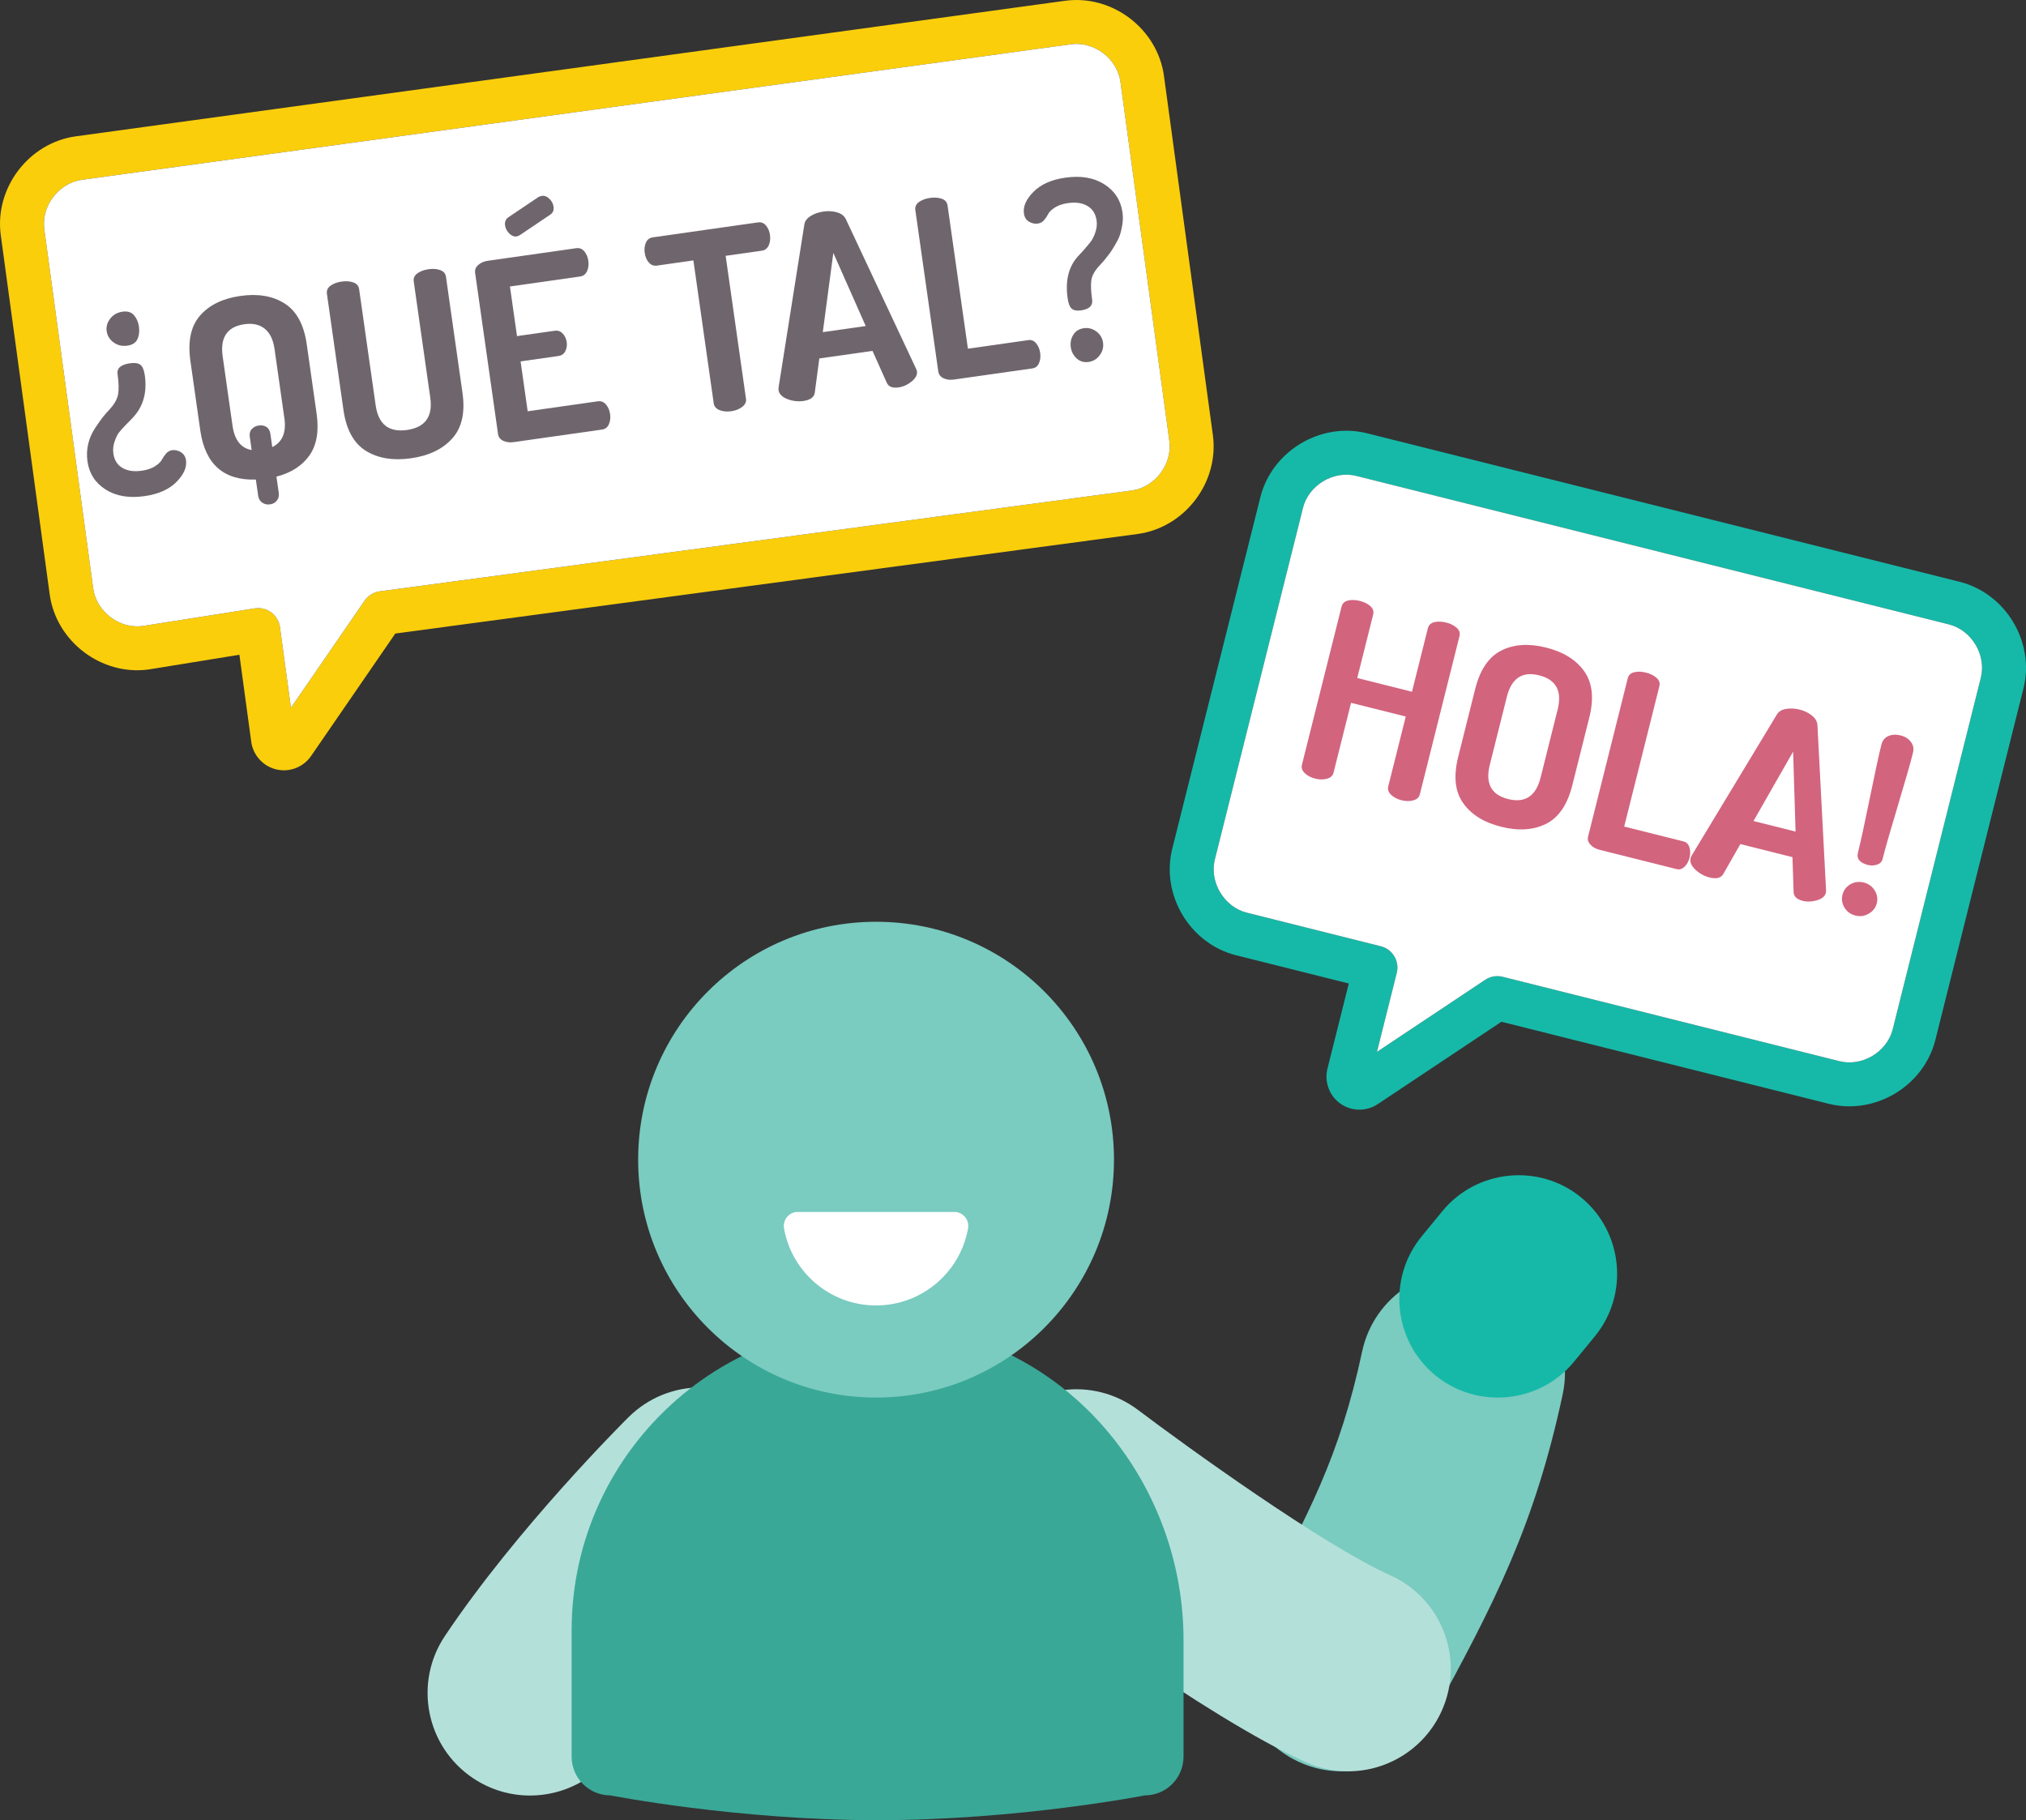
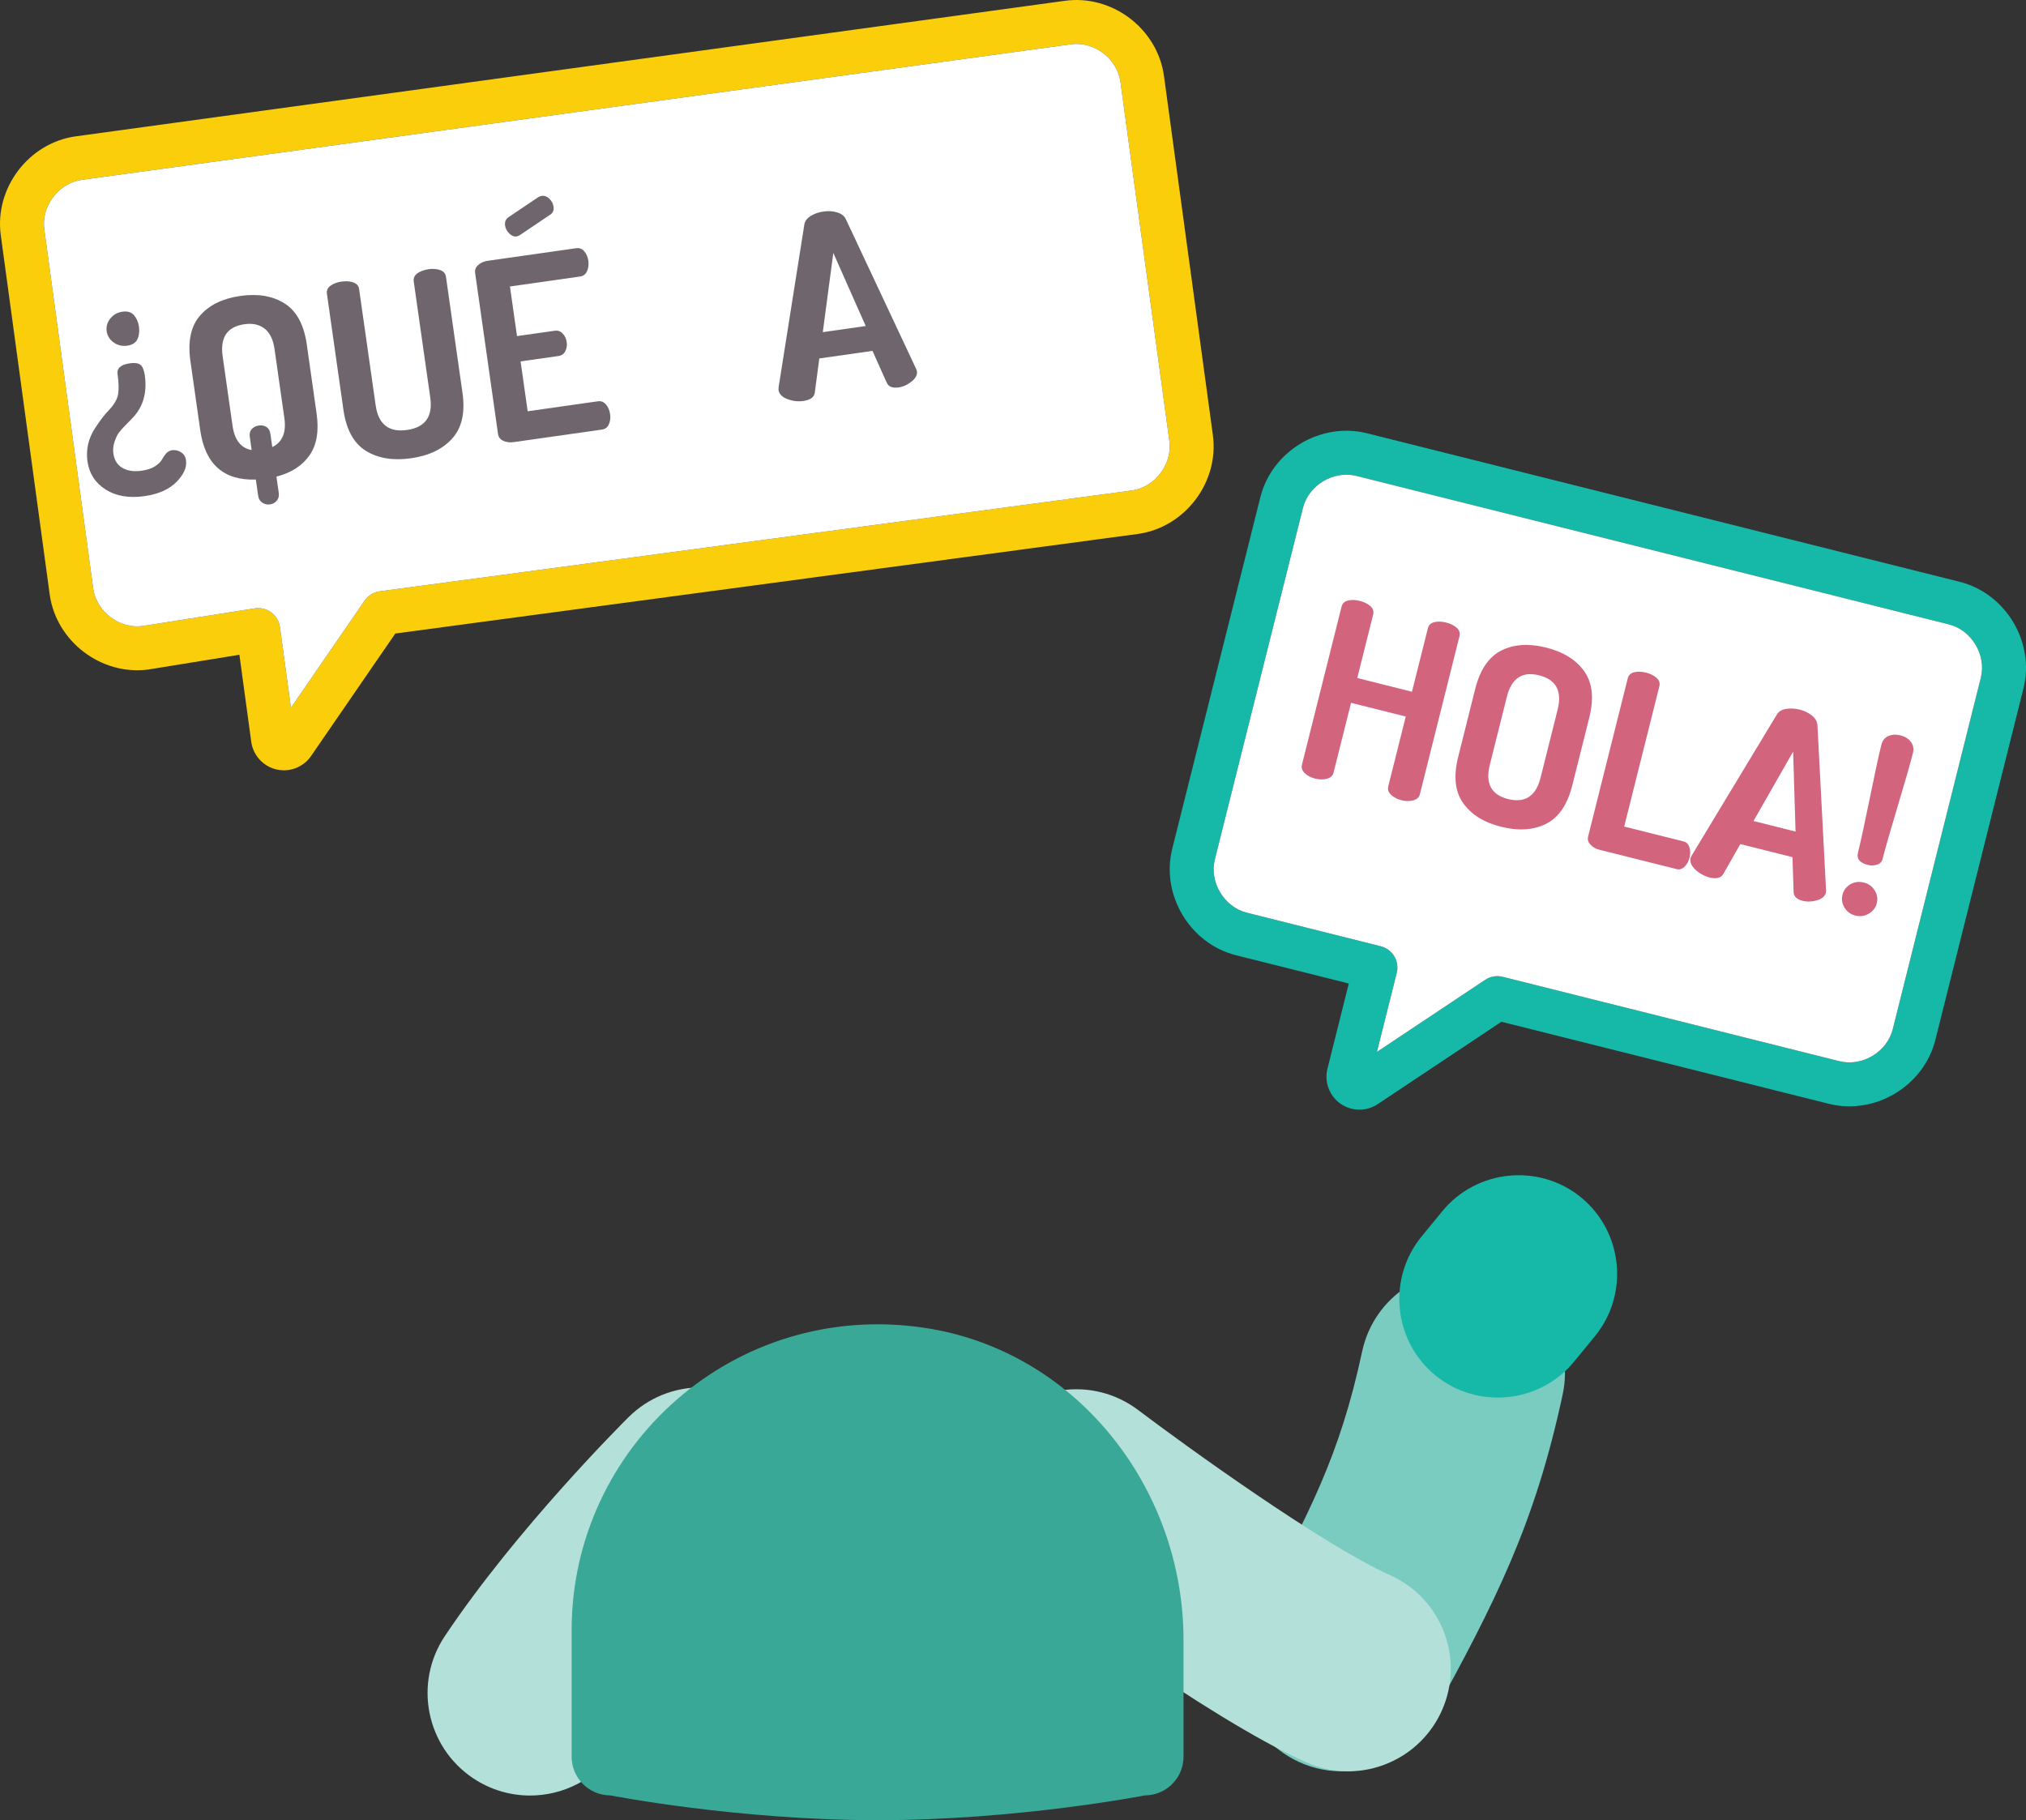
<svg xmlns="http://www.w3.org/2000/svg" version="1.1" id="Layer_1" x="0px" y="0px" viewBox="0 0 88.911 79.886" style="enable-background:new 0 0 88.911 79.886;" xml:space="preserve">
  <rect x="0" y="0" width="88.911" height="79.886" fill="#333333" stroke="none" />
  <style type="text/css">
	.st0{fill:#16B9A8;}
	.st1{fill:#FFFFFF;}
	.st2{fill:#D2647E;}
	.st3{fill:#7ACBC0;}
	.st4{fill:#B4E0DA;}
	.st5{fill:#3AA897;}
	.st6{fill:#FACE0B;}
	.st7{fill:#6F666D;}
</style>
  <g id="XMLID_2942_">
    <g id="XMLID_2976_">
      <path id="XMLID_3140_" class="st0" d="M59.306,48.659c-0.172-0.043-0.334-0.117-0.48-0.22c-0.486-0.342-0.716-0.958-0.571-1.534    l0.937-3.74l-4.944-1.239c-2.028-0.508-3.311-2.65-2.803-4.678l3.867-15.429c0.508-2.027,2.65-3.311,4.678-2.803l26.007,6.518    c2.028,0.508,3.311,2.65,2.803,4.678l-3.867,15.429c-0.508,2.028-2.65,3.311-4.678,2.803l-14.365-3.6l-5.432,3.617    C60.121,48.686,59.7,48.758,59.306,48.659z M59.521,20.887c-0.996-0.25-2.089,0.405-2.339,1.401l-3.867,15.429    c-0.25,0.996,0.405,2.089,1.401,2.339l5.88,1.474c0.516,0.129,0.83,0.653,0.701,1.169l-0.869,3.466l4.749-3.162    c0.226-0.151,0.505-0.199,0.768-0.133l14.778,3.704c0.996,0.25,2.089-0.405,2.339-1.401l3.867-15.429    c0.25-0.996-0.405-2.089-1.401-2.339L59.521,20.887z" />
      <path id="XMLID_3137_" class="st1" d="M59.521,20.887c-0.996-0.25-2.089,0.405-2.339,1.401l-3.867,15.429    c-0.25,0.996,0.405,2.089,1.401,2.339l5.88,1.474c0.516,0.129,0.83,0.653,0.701,1.169l-0.869,3.466l4.749-3.162    c0.226-0.151,0.505-0.199,0.768-0.133l14.778,3.704c0.996,0.25,2.089-0.405,2.339-1.401l3.867-15.429    c0.25-0.996-0.405-2.089-1.401-2.339L59.521,20.887z" />
      <g>
        <g>
          <path class="st2" d="M57.136,33.562l1.738-6.935c0.036-0.144,0.13-0.232,0.283-0.27c0.152-0.037,0.325-0.032,0.517,0.016      c0.193,0.048,0.347,0.125,0.465,0.23c0.117,0.104,0.158,0.228,0.122,0.371l-0.698,2.783l2.401,0.603l0.698-2.784      c0.036-0.144,0.13-0.232,0.283-0.27c0.152-0.037,0.324-0.032,0.518,0.016c0.191,0.048,0.346,0.125,0.464,0.23      c0.116,0.104,0.158,0.228,0.122,0.371l-1.738,6.935c-0.034,0.136-0.129,0.226-0.288,0.268c-0.158,0.044-0.33,0.043-0.515-0.004      c-0.192-0.048-0.346-0.128-0.461-0.24c-0.116-0.112-0.157-0.235-0.123-0.371l0.768-3.063l-2.401-0.602l-0.768,3.063      c-0.034,0.136-0.129,0.225-0.287,0.268c-0.159,0.044-0.331,0.042-0.516-0.004c-0.192-0.048-0.346-0.128-0.461-0.241      C57.143,33.821,57.102,33.698,57.136,33.562z" />
          <path class="st2" d="M63.993,33.217l0.746-2.979c0.213-0.846,0.593-1.407,1.144-1.686c0.55-0.278,1.206-0.322,1.966-0.131      c0.762,0.19,1.32,0.539,1.679,1.045c0.355,0.505,0.43,1.181,0.218,2.026l-0.747,2.978c-0.212,0.847-0.596,1.408-1.147,1.686      c-0.555,0.276-1.212,0.32-1.973,0.13s-1.318-0.539-1.672-1.044C63.851,34.739,63.781,34.063,63.993,33.217z M65.38,33.565      c-0.205,0.818,0.062,1.318,0.802,1.504c0.748,0.188,1.223-0.127,1.428-0.945l0.746-2.978c0.205-0.817-0.065-1.32-0.813-1.507      c-0.74-0.187-1.212,0.131-1.416,0.947L65.38,33.565z" />
          <path class="st2" d="M69.695,36.709l1.738-6.935c0.036-0.144,0.13-0.232,0.283-0.27c0.152-0.037,0.325-0.032,0.519,0.016      c0.191,0.049,0.345,0.126,0.463,0.23s0.159,0.228,0.123,0.371l-1.543,6.156l2.604,0.652c0.128,0.032,0.214,0.118,0.258,0.257      c0.044,0.141,0.047,0.292,0.006,0.455c-0.041,0.164-0.115,0.297-0.22,0.399s-0.221,0.138-0.349,0.104l-3.383-0.848      c-0.164-0.041-0.296-0.115-0.397-0.225C69.696,36.967,69.661,36.845,69.695,36.709z" />
          <path class="st2" d="M74.194,37.648c0.004-0.015,0.021-0.052,0.051-0.109l3.742-6.194c0.077-0.123,0.209-0.201,0.395-0.232      c0.186-0.032,0.385-0.021,0.598,0.031c0.214,0.054,0.396,0.144,0.545,0.268c0.152,0.125,0.229,0.268,0.234,0.428l0.377,7.227      c-0.001,0.061-0.002,0.099-0.006,0.113c-0.039,0.156-0.169,0.268-0.39,0.333s-0.43,0.073-0.629,0.023      c-0.264-0.066-0.397-0.198-0.399-0.396l-0.05-1.521l-2.287-0.573l-0.753,1.32c-0.104,0.171-0.302,0.219-0.599,0.145      c-0.231-0.059-0.439-0.173-0.622-0.344C74.219,37.995,74.15,37.823,74.194,37.648z M76.952,36.034l1.846,0.463l-0.107-3.509      L76.952,36.034z" />
          <path class="st2" d="M80.946,39.835c-0.109-0.179-0.138-0.366-0.088-0.565c0.051-0.2,0.164-0.353,0.345-0.459      c0.18-0.105,0.378-0.131,0.592-0.078C82,38.785,82.159,38.9,82.27,39.078c0.111,0.18,0.143,0.368,0.092,0.568      c-0.048,0.191-0.163,0.343-0.348,0.451c-0.183,0.109-0.378,0.139-0.584,0.086C81.216,40.131,81.054,40.014,80.946,39.835z       M82.564,32.688c0.046-0.185,0.147-0.313,0.305-0.383c0.156-0.069,0.333-0.08,0.532-0.03c0.201,0.05,0.353,0.145,0.458,0.285      c0.106,0.141,0.137,0.299,0.093,0.476c-0.118,0.471-0.34,1.246-0.666,2.329c-0.326,1.082-0.549,1.858-0.666,2.328      c-0.032,0.128-0.113,0.213-0.247,0.255c-0.131,0.043-0.263,0.048-0.396,0.015c-0.36-0.091-0.508-0.271-0.44-0.541      c0.117-0.47,0.289-1.259,0.514-2.366C82.276,33.947,82.446,33.159,82.564,32.688z" />
        </g>
      </g>
    </g>
    <path class="st3" d="M58.877,77.741c-0.729,0-1.47-0.178-2.155-0.553c-2.181-1.192-2.981-3.927-1.789-6.107   c2.511-4.592,3.867-7.201,4.845-11.768c0.521-2.431,2.906-3.979,5.343-3.458c2.43,0.521,3.979,2.912,3.458,5.342   c-1.235,5.77-2.989,9.156-5.749,14.203C62.012,76.894,60.469,77.741,58.877,77.741z" />
    <path class="st4" d="M59.163,77.741c-0.616,0-1.242-0.127-1.841-0.396c-4.44-1.994-11.962-7.646-12.805-8.284   c-1.982-1.5-2.373-4.321-0.874-6.303c1.499-1.98,4.32-2.374,6.304-0.874c2.067,1.563,8.084,5.914,11.063,7.251   c2.267,1.018,3.279,3.681,2.262,5.948C62.521,76.752,60.88,77.741,59.163,77.741z" />
    <path class="st4" d="M23.26,78.804c-0.86,0-1.729-0.246-2.498-0.76c-2.065-1.382-2.62-4.177-1.238-6.242   c3.163-4.729,7.863-9.409,8.062-9.606c1.765-1.75,4.611-1.738,6.362,0.026c1.75,1.764,1.739,4.612-0.023,6.363   c-0.042,0.042-4.267,4.254-6.92,8.22C26.137,78.102,24.711,78.804,23.26,78.804z" />
    <path id="XMLID_3194_" class="st0" d="M62.989,60.362L62.989,60.362c-1.841-1.509-2.113-4.251-0.604-6.092l0.911-1.111   c1.509-1.841,4.251-2.113,6.092-0.604l0,0c1.841,1.509,2.113,4.251,0.604,6.092l-0.911,1.111   C67.572,61.599,64.831,61.871,62.989,60.362z" />
    <path id="XMLID_3170_" class="st5" d="M25.086,77.098v-5.55c0-8.068,7.154-14.497,15.452-13.277   c6.648,0.978,11.401,6.99,11.401,13.71l0,5.117c0,0.939-0.761,1.7-1.7,1.7c0,0-5.562,1.088-11.726,1.088   s-11.726-1.088-11.726-1.088C25.848,78.798,25.086,78.037,25.086,77.098z" />
-     <circle id="XMLID_3163_" class="st3" cx="38.446" cy="50.896" r="10.441" />
-     <path id="XMLID_3160_" class="st1" d="M35.004,53.192c-0.381,0-0.664,0.35-0.597,0.725c0.342,1.92,2.02,3.377,4.038,3.377   s3.696-1.458,4.038-3.377c0.067-0.375-0.216-0.725-0.597-0.725H35.004z" />
    <g id="XMLID_2990_">
      <path id="XMLID_2996_" class="st6" d="M12.654,33.795c-0.176,0.024-0.353,0.015-0.527-0.026c-0.579-0.136-1.021-0.623-1.101-1.212    l-0.52-3.821l-3.985,0.647c-2.071,0.282-4.059-1.229-4.341-3.3L0.034,10.323c-0.282-2.071,1.229-4.059,3.3-4.341L46.74,0.034    c2.071-0.282,4.059,1.229,4.341,3.3l2.146,15.761c0.282,2.071-1.229,4.059-3.3,4.341l-32.579,4.369l-3.698,5.377    C13.421,33.516,13.057,33.74,12.654,33.795z M3.594,7.892c-1.018,0.139-1.789,1.153-1.65,2.171l2.146,15.761    c0.139,1.018,1.153,1.789,2.171,1.65l4.94-0.777c0.527-0.072,1.013,0.298,1.085,0.825l0.482,3.54l3.233-4.701    c0.154-0.224,0.395-0.372,0.664-0.409l33.002-4.426c1.018-0.139,1.789-1.153,1.65-2.171L49.171,3.594    c-0.139-1.018-1.153-1.789-2.171-1.65L3.594,7.892z" />
      <path id="XMLID_2999_" class="st1" d="M3.594,7.892c-1.018,0.139-1.789,1.153-1.65,2.171l2.146,15.761    c0.139,1.018,1.153,1.789,2.171,1.65l4.94-0.777c0.527-0.072,1.013,0.298,1.085,0.825l0.482,3.54l3.233-4.701    c0.154-0.224,0.395-0.372,0.664-0.409l33.002-4.426c1.018-0.139,1.789-1.153,1.65-2.171L49.171,3.594    c-0.139-1.018-1.153-1.789-2.171-1.65L3.594,7.892z" />
      <g id="XMLID_3087_">
        <g>
          <path id="XMLID_167_" class="st7" d="M3.839,20.254c-0.037-0.261-0.027-0.517,0.03-0.766c0.058-0.249,0.161-0.484,0.308-0.705      s0.259-0.379,0.335-0.475c0.075-0.096,0.181-0.217,0.317-0.363c0.2-0.221,0.319-0.437,0.355-0.65      c0.036-0.212,0.028-0.504-0.025-0.874c-0.037-0.261,0.144-0.42,0.545-0.477c0.208-0.03,0.361-0.008,0.457,0.066      c0.096,0.075,0.16,0.227,0.193,0.456c0.104,0.733-0.055,1.338-0.48,1.815c-0.041,0.05-0.143,0.155-0.305,0.318      c-0.162,0.162-0.279,0.291-0.349,0.385c-0.07,0.094-0.134,0.227-0.193,0.401c-0.059,0.173-0.076,0.345-0.052,0.517      c0.042,0.295,0.175,0.506,0.4,0.636c0.224,0.129,0.507,0.17,0.848,0.121c0.239-0.034,0.432-0.1,0.581-0.196      c0.149-0.097,0.248-0.192,0.298-0.285c0.049-0.093,0.11-0.182,0.183-0.268c0.073-0.086,0.159-0.136,0.261-0.151      c0.138-0.02,0.27,0.01,0.394,0.088c0.126,0.079,0.201,0.197,0.223,0.357c0.043,0.306-0.097,0.621-0.421,0.95      c-0.323,0.327-0.79,0.534-1.4,0.621c-0.683,0.097-1.252-0.001-1.708-0.291C4.18,21.194,3.915,20.784,3.839,20.254z       M4.681,14.534c-0.028-0.196,0.024-0.379,0.156-0.55c0.133-0.171,0.311-0.272,0.535-0.304c0.224-0.032,0.394,0.02,0.509,0.155      c0.116,0.135,0.188,0.301,0.216,0.497c0.03,0.211,0.008,0.395-0.066,0.554c-0.073,0.158-0.222,0.254-0.447,0.285      c-0.224,0.032-0.423-0.016-0.598-0.143C4.812,14.903,4.71,14.737,4.681,14.534z" />
          <path id="XMLID_164_" class="st7" d="M8.788,18.883l-0.432-3.039c-0.123-0.863,0.018-1.527,0.422-1.992      c0.404-0.465,0.995-0.753,1.772-0.864c0.776-0.11,1.426,0.002,1.947,0.335c0.521,0.333,0.844,0.932,0.966,1.795l0.432,3.039      c0.109,0.77,0.003,1.381-0.317,1.834c-0.321,0.453-0.803,0.762-1.446,0.928l0.101,0.708c0.02,0.138-0.008,0.253-0.084,0.345      c-0.076,0.092-0.175,0.147-0.298,0.165c-0.124,0.018-0.237-0.008-0.339-0.074c-0.102-0.067-0.163-0.169-0.183-0.307      l-0.101-0.708C9.814,21.093,9,20.372,8.788,18.883z M10.204,18.682c0.09,0.631,0.37,0.988,0.84,1.069l-0.082-0.577      c-0.021-0.145,0.009-0.26,0.09-0.346c0.081-0.085,0.183-0.136,0.307-0.154c0.123-0.017,0.233,0.003,0.331,0.063      c0.097,0.061,0.156,0.163,0.177,0.308l0.082,0.577c0.443-0.218,0.62-0.64,0.531-1.264l-0.432-3.039      c-0.059-0.414-0.203-0.711-0.433-0.893c-0.229-0.182-0.525-0.248-0.888-0.196c-0.756,0.107-1.074,0.579-0.955,1.413      L10.204,18.682z" />
          <path id="XMLID_162_" class="st7" d="M15.072,17.99l-0.725-5.096c-0.021-0.146,0.032-0.264,0.16-0.356s0.289-0.153,0.485-0.18      s0.369-0.015,0.516,0.038c0.149,0.053,0.233,0.151,0.253,0.297l0.725,5.096c0.119,0.835,0.577,1.195,1.376,1.082      c0.799-0.114,1.139-0.587,1.02-1.422l-0.725-5.096c-0.021-0.146,0.033-0.264,0.16-0.356c0.128-0.092,0.29-0.153,0.486-0.181      c0.195-0.028,0.368-0.015,0.516,0.038c0.148,0.053,0.233,0.151,0.253,0.297l0.725,5.096c0.122,0.857-0.026,1.521-0.445,1.991      c-0.418,0.471-1.023,0.763-1.815,0.875c-0.791,0.112-1.453,0.002-1.985-0.329C15.522,19.452,15.195,18.854,15.072,17.99z" />
          <path id="XMLID_159_" class="st7" d="M21.856,19.048l-1.005-7.068c-0.02-0.138,0.027-0.255,0.138-0.353      c0.112-0.098,0.252-0.158,0.419-0.182l3.877-0.551c0.145-0.021,0.265,0.025,0.358,0.138c0.094,0.112,0.153,0.249,0.175,0.408      c0.025,0.174,0.005,0.329-0.056,0.464c-0.063,0.134-0.163,0.212-0.301,0.231l-3.082,0.438l0.31,2.178l1.655-0.235      c0.138-0.02,0.255,0.021,0.351,0.123c0.096,0.101,0.155,0.228,0.176,0.38c0.02,0.137,0,0.268-0.061,0.391      c-0.06,0.124-0.164,0.196-0.309,0.216l-1.655,0.235l0.311,2.189l3.082-0.438c0.137-0.02,0.255,0.027,0.353,0.138      c0.097,0.112,0.159,0.256,0.183,0.43c0.023,0.16,0.004,0.307-0.055,0.442c-0.058,0.134-0.16,0.211-0.305,0.232l-3.877,0.551      c-0.167,0.024-0.318,0.005-0.453-0.058C21.953,19.286,21.875,19.186,21.856,19.048z M22.166,9.904      c-0.023-0.16,0.023-0.281,0.138-0.364l1.338-0.901c0.07-0.025,0.117-0.039,0.139-0.042c0.116-0.016,0.226,0.026,0.329,0.126      s0.164,0.215,0.182,0.346c0.023,0.16-0.027,0.278-0.149,0.355l-1.319,0.888c-0.068,0.039-0.117,0.061-0.146,0.065      c-0.117,0.017-0.227-0.027-0.33-0.131C22.245,10.141,22.184,10.028,22.166,9.904z" />
-           <path id="XMLID_157_" class="st7" d="M28.292,11.095c-0.023-0.163-0.005-0.312,0.053-0.446c0.059-0.135,0.161-0.212,0.306-0.233      l4.607-0.655c0.145-0.021,0.264,0.026,0.358,0.138s0.152,0.251,0.175,0.414c0.024,0.169,0.005,0.322-0.056,0.457      c-0.063,0.135-0.163,0.213-0.3,0.232l-1.59,0.226l0.892,6.271c0.02,0.138-0.035,0.258-0.166,0.359      c-0.13,0.1-0.289,0.163-0.478,0.19c-0.196,0.028-0.369,0.012-0.518-0.049c-0.15-0.062-0.234-0.161-0.254-0.299l-0.892-6.271      l-1.601,0.228c-0.138,0.02-0.255-0.025-0.352-0.133C28.377,11.414,28.317,11.272,28.292,11.095z" />
          <path id="XMLID_154_" class="st7" d="M34.164,17.112c-0.002-0.015,0-0.055,0.006-0.12l1.13-7.148      c0.024-0.143,0.116-0.265,0.277-0.365c0.159-0.1,0.348-0.165,0.566-0.196c0.218-0.031,0.42-0.016,0.606,0.042      c0.187,0.058,0.312,0.161,0.377,0.307l3.076,6.551c0.023,0.056,0.036,0.092,0.038,0.106c0.023,0.16-0.056,0.312-0.235,0.456      c-0.18,0.144-0.372,0.23-0.575,0.259c-0.269,0.038-0.442-0.034-0.519-0.215L38.29,15.4l-2.334,0.332l-0.2,1.507      c-0.03,0.197-0.197,0.316-0.499,0.359c-0.237,0.034-0.473,0.006-0.705-0.084C34.319,17.425,34.189,17.29,34.164,17.112z       M36.109,14.577l1.883-0.268L36.57,11.1L36.109,14.577z" />
-           <path id="XMLID_152_" class="st7" d="M41.176,16.301L40.17,9.222c-0.021-0.146,0.032-0.264,0.16-0.356      c0.127-0.092,0.289-0.153,0.485-0.18s0.368-0.015,0.516,0.038c0.149,0.053,0.233,0.151,0.253,0.297l0.893,6.283l2.658-0.378      c0.131-0.019,0.243,0.029,0.337,0.141c0.093,0.113,0.152,0.253,0.176,0.42s0.006,0.318-0.052,0.452      c-0.059,0.134-0.154,0.21-0.284,0.229l-3.453,0.491c-0.167,0.024-0.318,0.005-0.453-0.058      C41.273,16.539,41.196,16.439,41.176,16.301z" />
-           <path id="XMLID_149_" class="st7" d="M44.935,9.367c-0.043-0.305,0.096-0.621,0.42-0.949c0.323-0.327,0.791-0.535,1.4-0.621      c0.683-0.097,1.252,0,1.708,0.291c0.456,0.29,0.722,0.701,0.797,1.231c0.026,0.181,0.023,0.363-0.007,0.546      c-0.029,0.182-0.067,0.337-0.112,0.466c-0.046,0.129-0.119,0.276-0.218,0.441c-0.1,0.166-0.175,0.282-0.225,0.349l-0.246,0.313      l-0.184,0.204c-0.219,0.231-0.343,0.449-0.374,0.654c-0.03,0.204-0.019,0.491,0.034,0.861c0.037,0.262-0.126,0.418-0.489,0.47      c-0.182,0.026-0.317,0.001-0.405-0.075c-0.089-0.075-0.149-0.227-0.181-0.458c-0.106-0.746,0.031-1.344,0.412-1.794l0.278-0.303      c0.147-0.168,0.255-0.299,0.328-0.393c0.071-0.094,0.138-0.229,0.198-0.402c0.06-0.173,0.079-0.346,0.055-0.518      c-0.042-0.295-0.176-0.508-0.402-0.64c-0.225-0.134-0.508-0.175-0.849-0.127c-0.239,0.034-0.432,0.099-0.581,0.196      c-0.149,0.097-0.246,0.191-0.292,0.283c-0.046,0.092-0.105,0.182-0.178,0.268c-0.073,0.086-0.163,0.137-0.271,0.152      c-0.137,0.02-0.268-0.008-0.394-0.083C45.033,9.655,44.958,9.534,44.935,9.367z M46.992,15.241      c-0.029-0.204,0.008-0.387,0.11-0.549c0.103-0.163,0.256-0.258,0.459-0.287s0.388,0.019,0.554,0.143s0.263,0.288,0.292,0.492      c0.028,0.195-0.02,0.379-0.144,0.548c-0.124,0.17-0.288,0.269-0.491,0.298s-0.377-0.022-0.522-0.154      C47.106,15.601,47.02,15.436,46.992,15.241z" />
        </g>
      </g>
    </g>
  </g>
</svg>